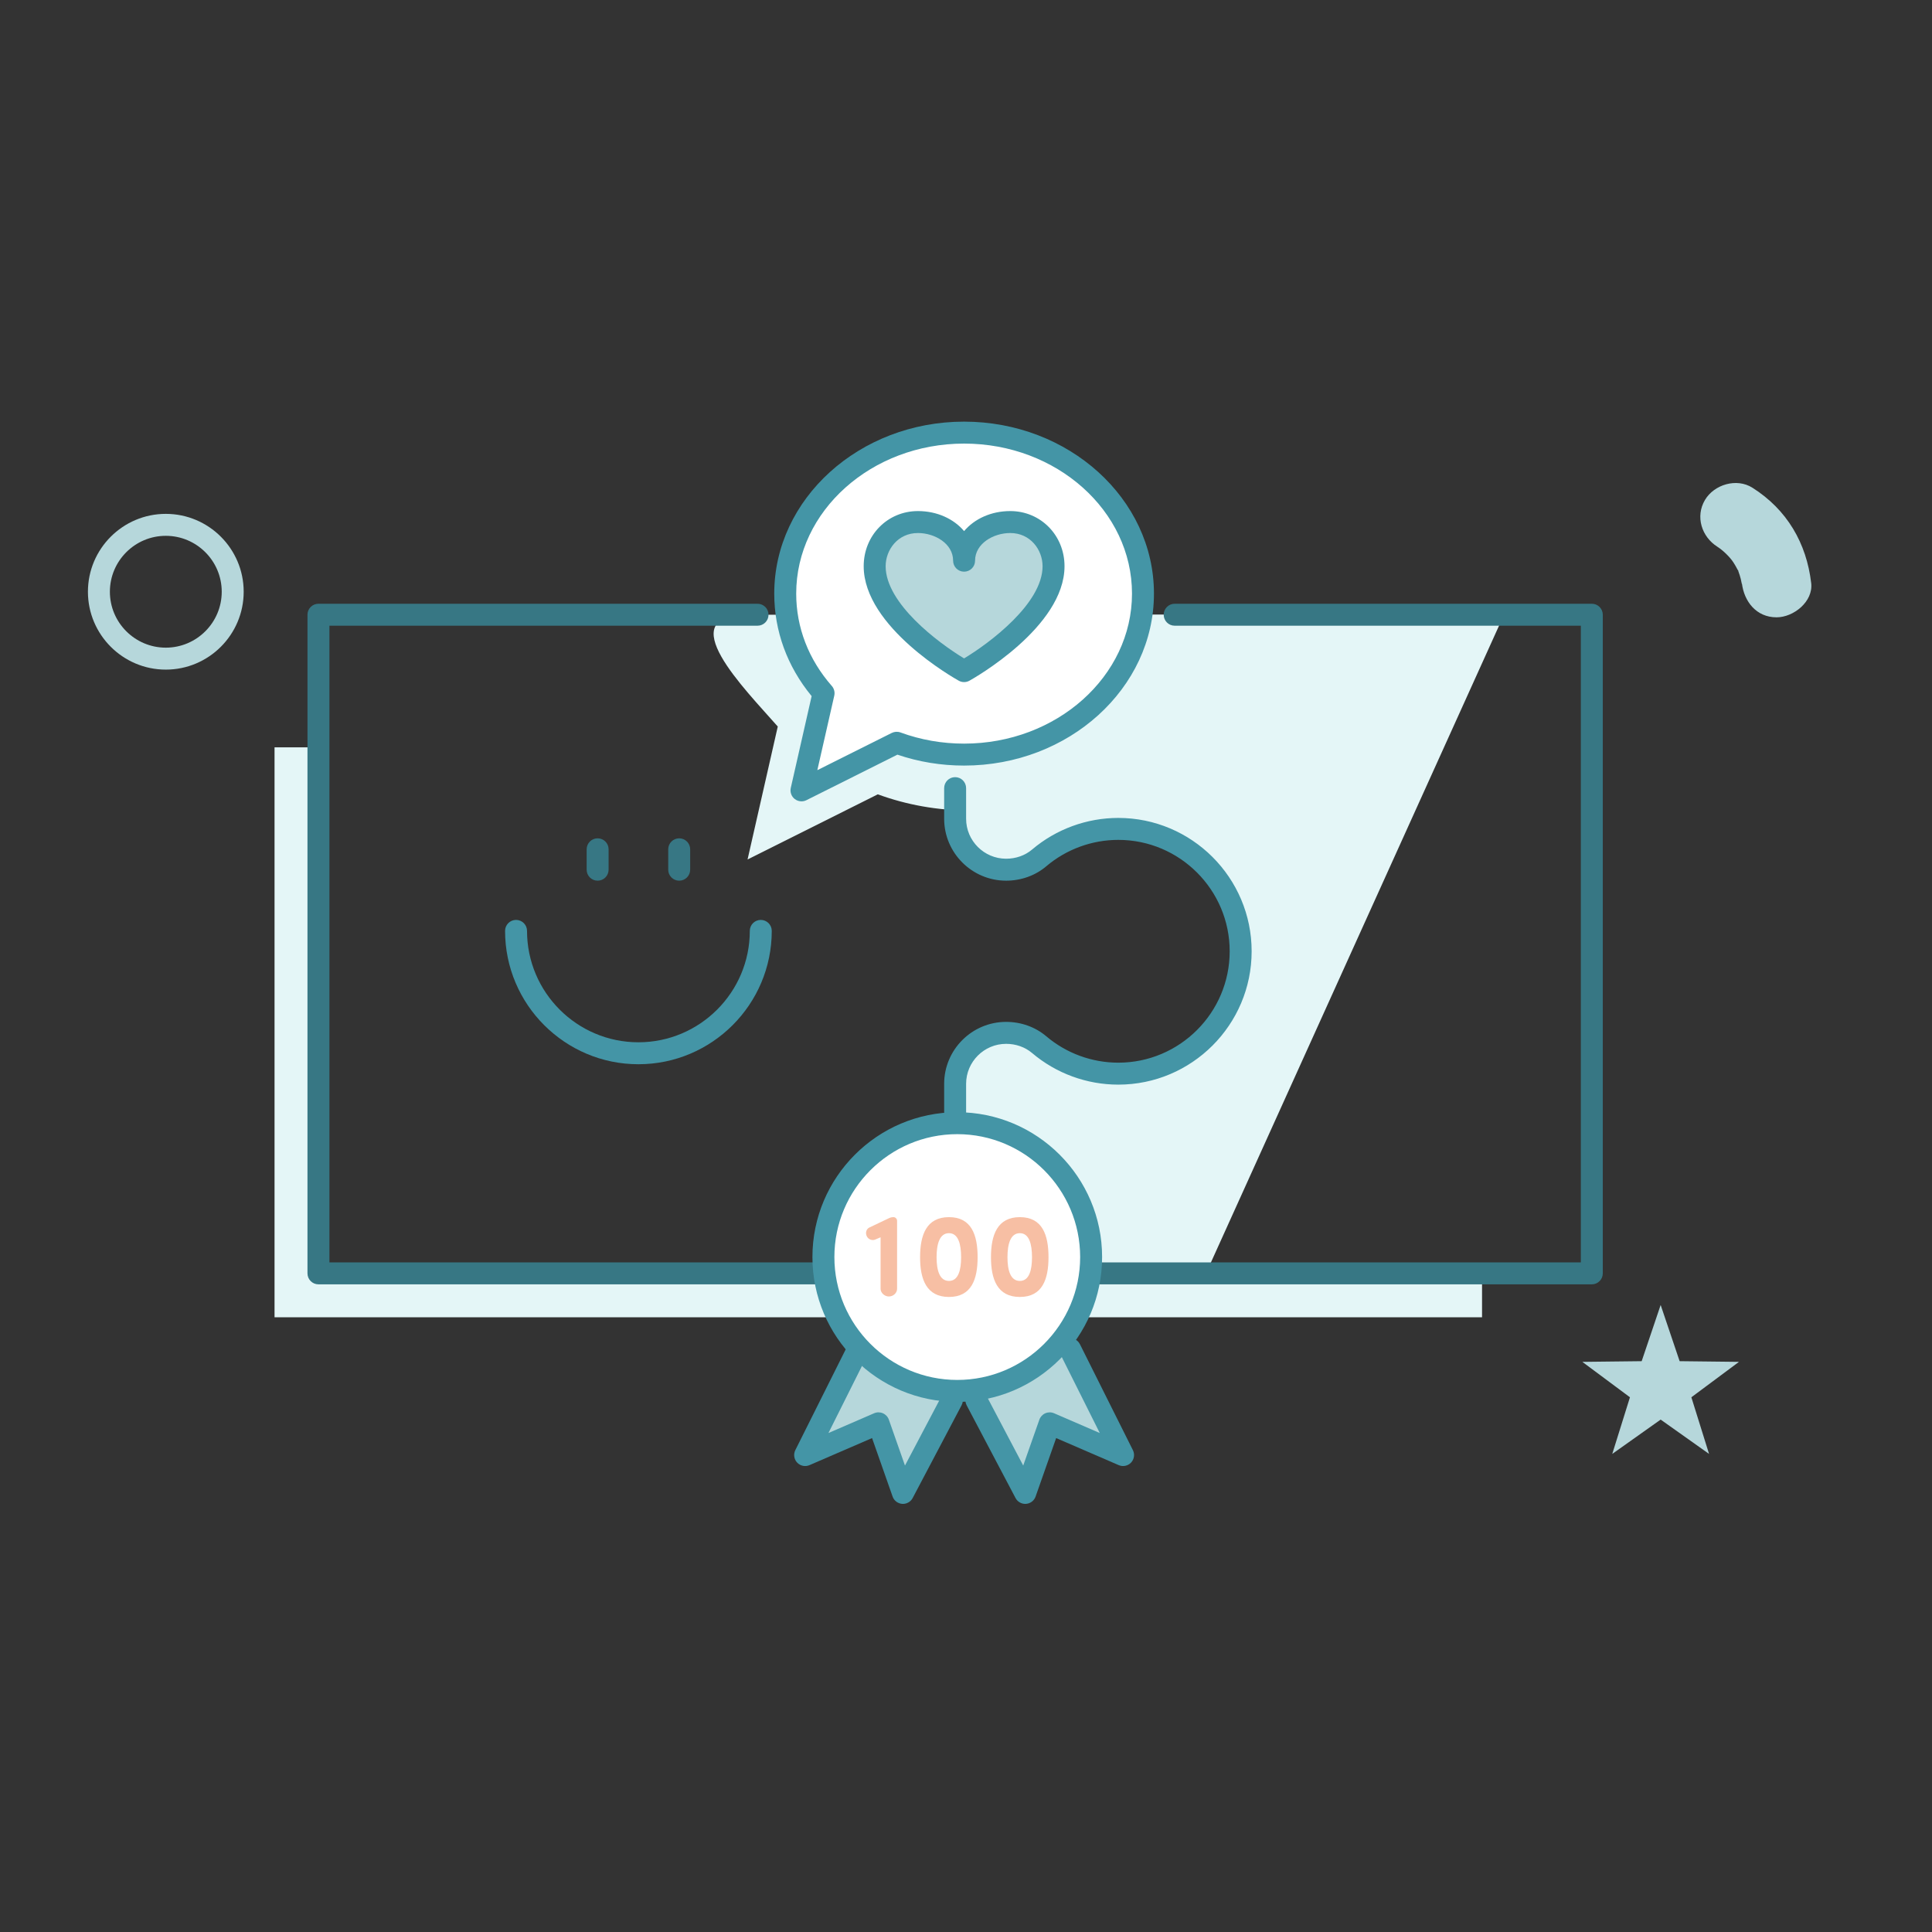
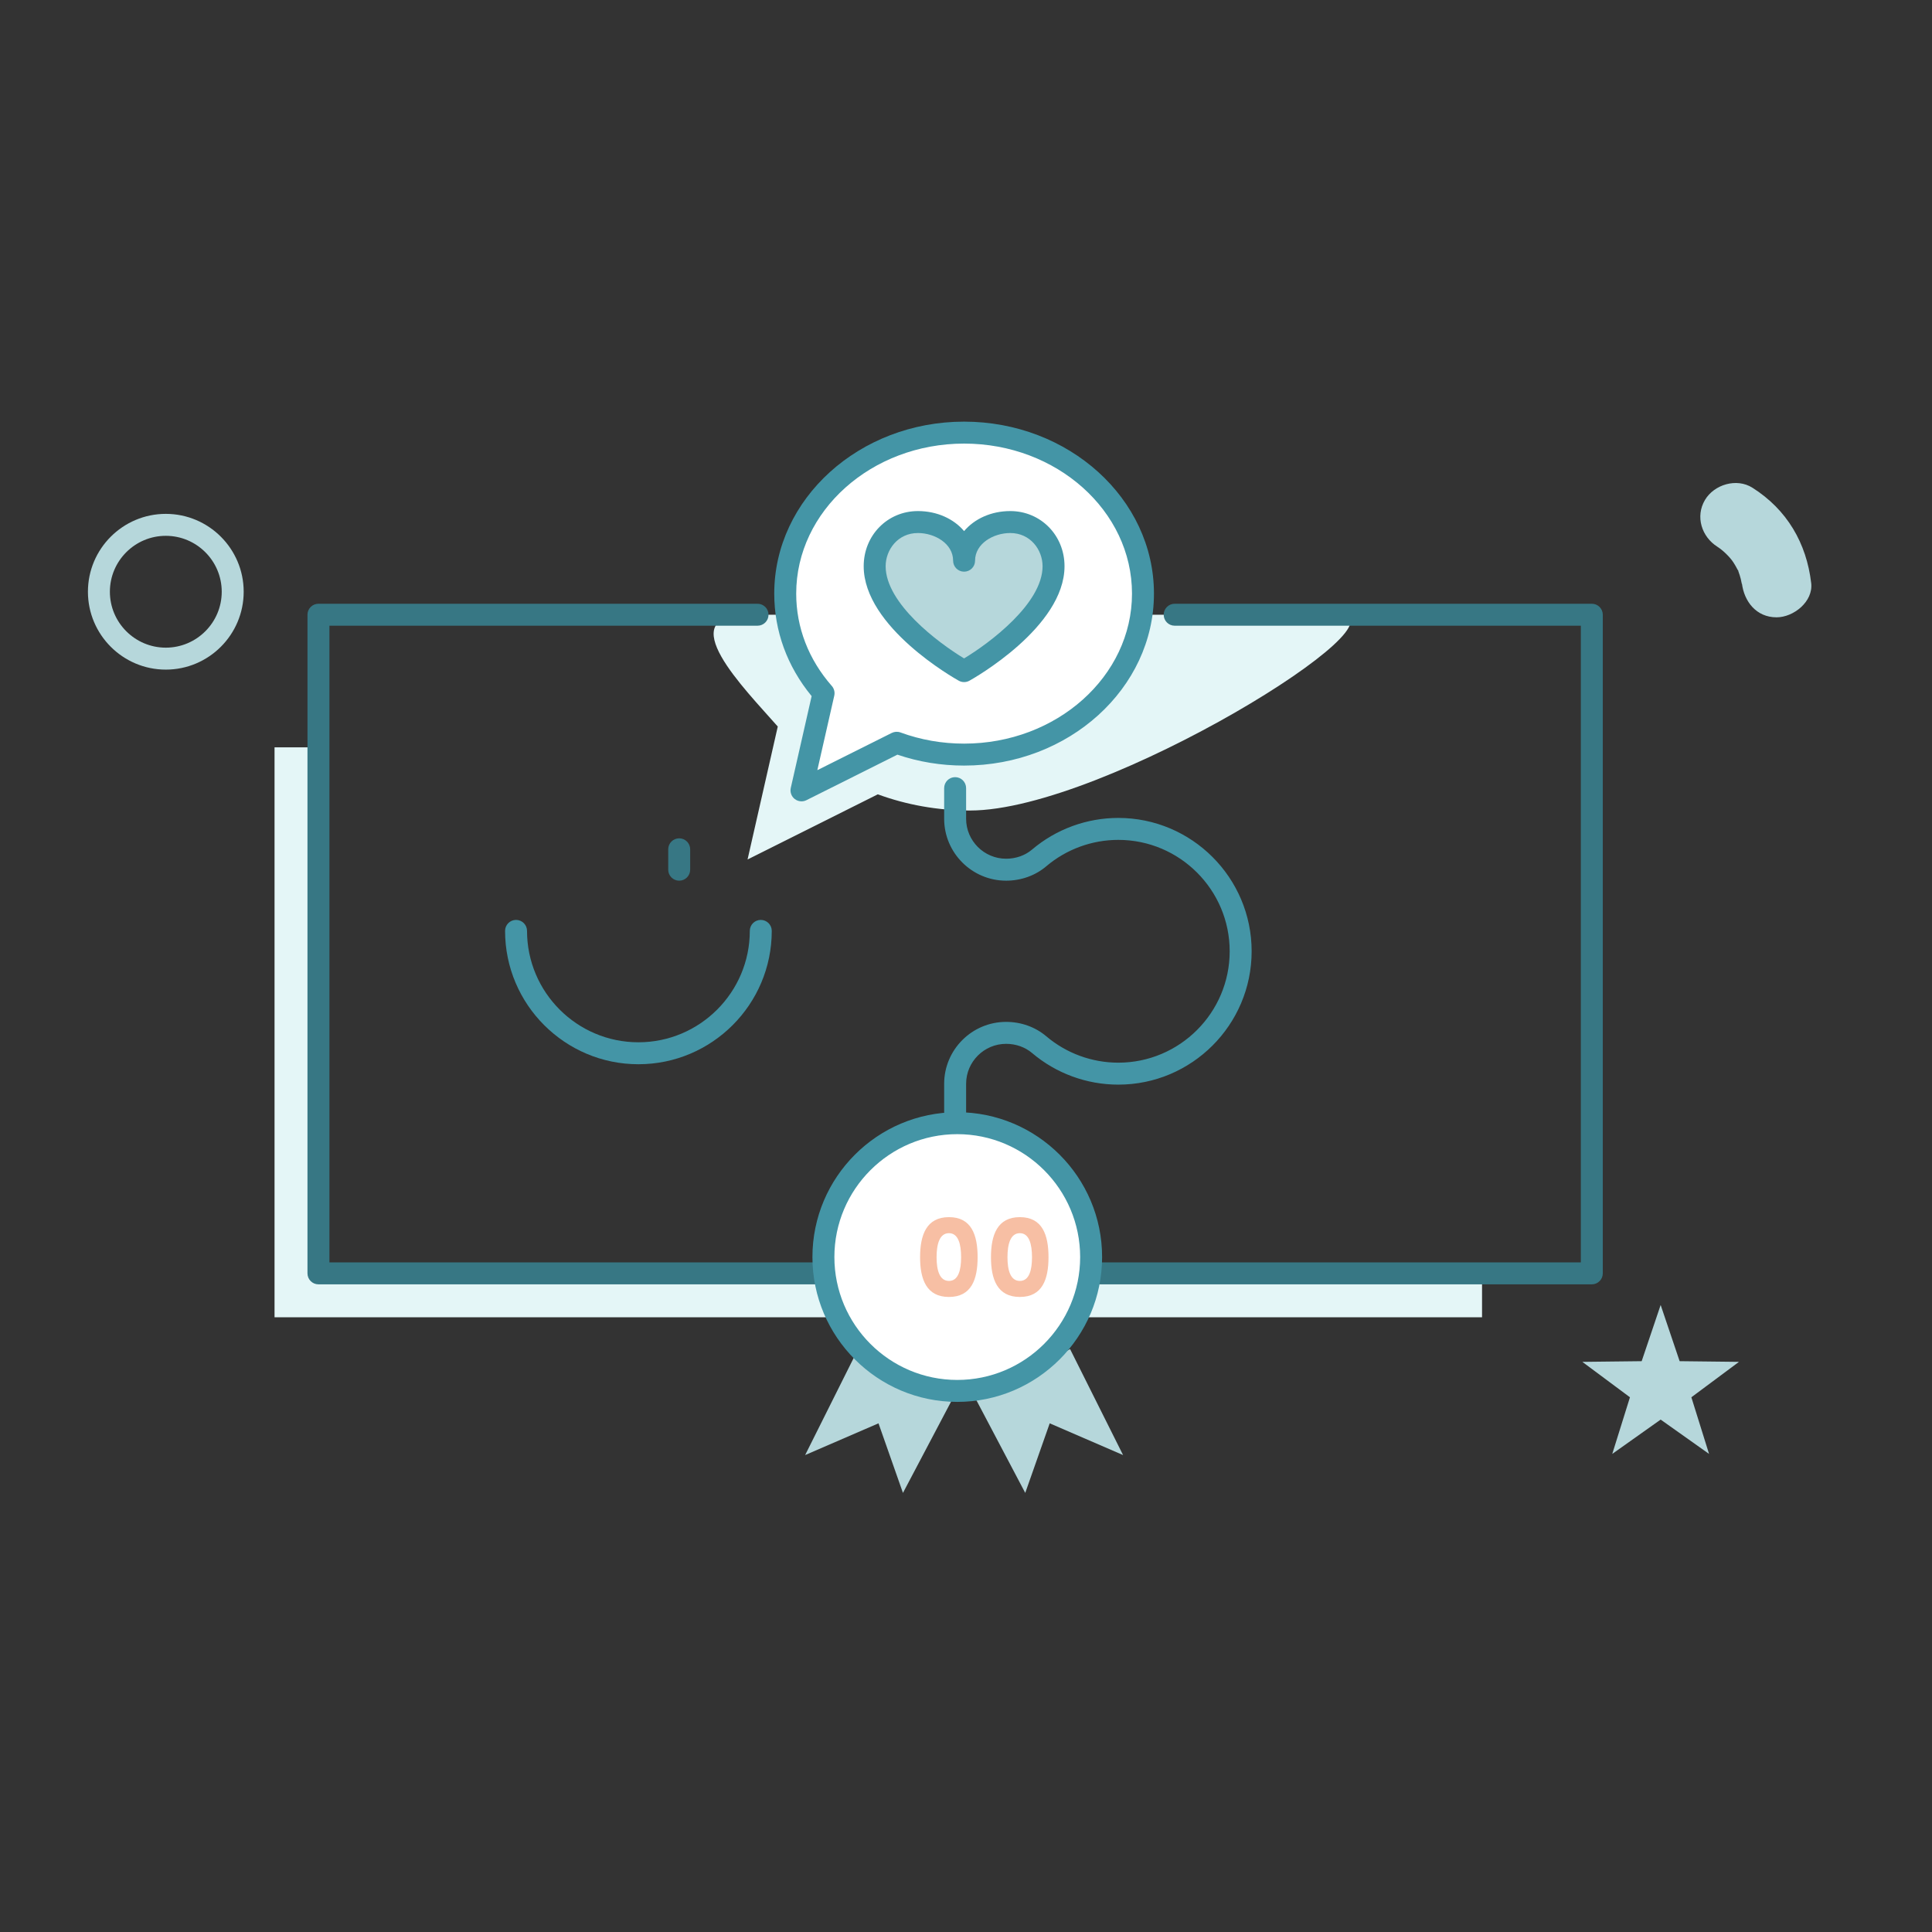
<svg xmlns="http://www.w3.org/2000/svg" width="176px" height="176px" viewBox="0 0 176 176">
  <rect x="0" y="0" width="176" height="176" fill="#333333" stroke="none" />
  <title>1A736959-5D6B-4E47-804B-6D278ABDA3AB</title>
  <desc>Created with sketchtool.</desc>
  <defs />
  <g id="Symbols" stroke="none" stroke-width="1" fill="none" fill-rule="evenodd">
    <g id="+illus/matching">
      <polyline id="Fill-2" fill="#E4F6F7" points="29.01 68.08 25.01 68.08 25.01 120 135.01 120 135.01 116.386 29.01 116.386" />
-       <path d="M87.685,115.738 L87.685,98.088 C87.685,95.522 89.764,93.443 92.33,93.443 C93.474,93.443 94.532,93.829 95.341,94.517 C97.285,96.165 99.8,97.159 102.548,97.159 C108.706,97.159 113.696,92.168 113.696,86.011 C113.696,79.854 108.706,74.863 102.548,74.863 C99.8,74.863 97.285,75.858 95.341,77.506 C94.532,78.193 93.474,78.579 92.33,78.579 C89.764,78.579 87.685,76.5 87.685,73.935 L87.685,71.148 L87.01,56 L137.01,56 L109.98,115.738" id="Fill-3" fill="#E4F6F7" />
      <path d="M70.853,66.185 C67.86,62.77 61.048,56 68.101,56 L121.812,56 C129.244,56 100.682,73.836 88.37,73.836 C85.397,73.836 82.56,73.312 79.966,72.361 L68.101,78.295 L70.853,66.185 Z" id="Fill-5" fill="#E4F6F7" />
      <path d="M145.01,117 L29.01,117 C28.457,117 28.01,116.552 28.01,116 L28.01,56 C28.01,55.448 28.457,55 29.01,55 L69.01,55 C69.563,55 70.01,55.448 70.01,56 C70.01,56.552 69.563,57 69.01,57 L30.01,57 L30.01,115 L144.01,115 L144.01,57 L107.01,57 C106.457,57 106.01,56.552 106.01,56 C106.01,55.448 106.457,55 107.01,55 L145.01,55 C145.563,55 146.01,55.448 146.01,56 L146.01,116 C146.01,116.552 145.563,117 145.01,117" id="Fill-7" fill="#377784" />
      <path d="M87.01,117.386 C86.457,117.386 86.01,116.938 86.01,116.386 L86.01,98.736 C86.01,95.623 88.542,93.091 91.655,93.091 C93.018,93.091 94.318,93.557 95.314,94.403 C97.142,95.953 99.472,96.807 101.873,96.807 C107.469,96.807 112.021,92.255 112.021,86.659 C112.021,81.064 107.469,76.511 101.873,76.511 C99.472,76.511 97.142,77.365 95.313,78.916 C94.318,79.761 93.018,80.227 91.655,80.227 C88.542,80.227 86.01,77.695 86.01,74.583 L86.01,71.796 C86.01,71.243 86.457,70.796 87.01,70.796 C87.563,70.796 88.01,71.243 88.01,71.796 L88.01,74.583 C88.01,76.593 89.645,78.227 91.655,78.227 C92.544,78.227 93.384,77.93 94.019,77.391 C96.209,75.534 98.998,74.511 101.873,74.511 C108.572,74.511 114.021,79.961 114.021,86.659 C114.021,93.357 108.572,98.807 101.873,98.807 C98.998,98.807 96.209,97.784 94.02,95.928 C93.384,95.388 92.544,95.091 91.655,95.091 C89.645,95.091 88.01,96.726 88.01,98.736 L88.01,116.386 C88.01,116.938 87.563,117.386 87.01,117.386" id="Fill-9" fill="#4495A6" />
      <path d="M58.157,96.949 C51.459,96.949 46.011,91.499 46.011,84.801 C46.011,84.249 46.458,83.801 47.011,83.801 C47.562,83.801 48.011,84.249 48.011,84.801 C48.011,90.397 52.562,94.949 58.157,94.949 C63.754,94.949 68.305,90.397 68.305,84.801 C68.305,84.249 68.752,83.801 69.305,83.801 C69.858,83.801 70.305,84.249 70.305,84.801 C70.305,91.499 64.856,96.949 58.157,96.949" id="Fill-11" fill="#4495A6" />
-       <path d="M54.442,80.227 C53.889,80.227 53.442,79.779 53.442,79.227 L53.442,77.369 C53.442,76.817 53.889,76.369 54.442,76.369 C54.995,76.369 55.442,76.817 55.442,77.369 L55.442,79.227 C55.442,79.779 54.995,80.227 54.442,80.227" id="Fill-13" fill="#377784" />
      <path d="M61.873,80.227 C61.32,80.227 60.873,79.779 60.873,79.227 L60.873,77.369 C60.873,76.817 61.32,76.369 61.873,76.369 C62.426,76.369 62.873,76.817 62.873,77.369 L62.873,79.227 C62.873,79.779 62.426,80.227 61.873,80.227" id="Fill-15" fill="#377784" />
      <path d="M75.025,63.149 C72.837,60.653 71.533,57.502 71.533,54.075 C71.533,45.976 78.828,39.41 87.828,39.41 C96.827,39.41 104.123,45.976 104.123,54.075 C104.123,62.174 96.827,68.741 87.828,68.741 C85.655,68.741 83.582,68.358 81.686,67.663 L73.014,72 L75.025,63.149 Z" id="Fill-17" fill="#FFFFFF" />
      <path d="M87.827,40.41 C79.393,40.41 72.532,46.54 72.532,54.076 C72.532,57.159 73.654,60.069 75.776,62.49 C75.987,62.731 76.07,63.058 76,63.371 L74.457,70.16 L81.238,66.768 C81.485,66.646 81.773,66.63 82.03,66.724 C83.87,67.399 85.821,67.742 87.827,67.742 C96.261,67.742 103.122,61.611 103.122,54.076 C103.122,46.54 96.261,40.41 87.827,40.41 M73.014,73 C72.794,73 72.576,72.928 72.396,72.787 C72.092,72.549 71.953,72.156 72.038,71.779 L73.938,63.415 C71.708,60.703 70.532,57.485 70.532,54.076 C70.532,45.437 78.291,38.41 87.827,38.41 C97.363,38.41 105.122,45.437 105.122,54.076 C105.122,62.714 97.363,69.742 87.827,69.742 C85.734,69.742 83.692,69.407 81.753,68.747 L73.461,72.895 C73.319,72.966 73.166,73 73.014,73" id="Fill-19" fill="#4495A6" />
      <path d="M79.68,51.581 C79.68,56.611 87.826,61.137 87.826,61.137 C87.826,61.137 95.975,56.611 95.975,51.581 C95.975,49.498 94.398,47.557 92.033,47.557 C89.854,47.557 87.826,48.994 87.826,51.079 C87.826,48.994 85.799,47.557 83.621,47.557 C81.256,47.557 79.68,49.498 79.68,51.581" id="Fill-27" fill="#B6D7DB" />
      <path d="M83.621,48.557 C81.78,48.557 80.68,50.095 80.68,51.581 C80.68,54.965 85.454,58.547 87.826,59.98 C90.199,58.547 94.975,54.965 94.975,51.581 C94.975,50.095 93.874,48.557 92.032,48.557 C90.49,48.557 88.826,49.521 88.826,51.078 C88.826,51.631 88.379,52.078 87.826,52.078 C87.273,52.078 86.826,51.631 86.826,51.078 C86.826,49.521 85.162,48.557 83.621,48.557 M87.826,62.137 C87.659,62.137 87.491,62.095 87.341,62.011 C86.987,61.814 78.68,57.135 78.68,51.581 C78.68,48.764 80.85,46.557 83.621,46.557 C85.367,46.557 86.887,47.268 87.826,48.382 C88.766,47.268 90.286,46.557 92.032,46.557 C94.804,46.557 96.975,48.764 96.975,51.581 C96.975,57.135 88.665,61.814 88.311,62.011 C88.161,62.095 87.993,62.137 87.826,62.137" id="Fill-29" fill="#4495A6" />
      <path d="M156.45,49.808 C156.935,50.115 157.595,50.738 157.923,51.256 C158.048,51.453 158.166,51.655 158.272,51.863 C158.523,52.357 158.178,51.563 158.373,52.08 C158.457,52.298 158.522,52.522 158.581,52.746 C158.599,52.815 158.726,53.493 158.681,53.121 C158.879,54.792 159.993,56.236 161.839,56.236 C163.393,56.236 165.191,54.803 164.995,53.121 C164.57,49.482 162.792,46.423 159.637,44.428 C158.2,43.52 156.154,44.135 155.317,45.546 C154.425,47.052 155.011,48.898 156.45,49.808" id="Fill-31" fill="#B6D7DB" />
      <path d="M15.104,48.812 C12.295,48.812 10.01,51.097 10.01,53.906 C10.01,56.715 12.295,59 15.104,59 C17.914,59 20.199,56.715 20.199,53.906 C20.199,51.097 17.914,48.812 15.104,48.812 M15.104,61 C11.193,61 8.01,57.817 8.01,53.906 C8.01,49.994 11.193,46.812 15.104,46.812 C19.016,46.812 22.199,49.994 22.199,53.906 C22.199,57.817 19.016,61 15.104,61" id="Fill-33" fill="#B6D7DB" />
      <polyline id="Fill-35" fill="#B6D7DB" points="78.173 122.898 73.346 132.552 80.029 129.661 82.257 136 86.713 127.548" />
-       <path d="M82.257,137 C82.233,137 82.208,136.999 82.184,136.997 C81.787,136.968 81.445,136.707 81.314,136.332 L79.442,131.005 L73.743,133.47 C73.357,133.637 72.909,133.545 72.619,133.239 C72.33,132.934 72.264,132.481 72.451,132.105 L77.278,122.451 C77.527,121.957 78.127,121.757 78.62,122.003 C79.114,122.25 79.315,122.851 79.068,123.345 L75.468,130.545 L79.632,128.743 C79.887,128.632 80.177,128.633 80.43,128.745 C80.685,128.856 80.881,129.068 80.973,129.33 L82.441,133.507 L85.828,127.082 C86.086,126.594 86.689,126.406 87.18,126.664 C87.668,126.921 87.856,127.526 87.598,128.015 L83.142,136.466 C82.968,136.796 82.626,137 82.257,137" id="Fill-37" fill="#4495A6" />
      <polyline id="Fill-39" fill="#B6D7DB" points="97.482 122.898 102.309 132.552 95.626 129.661 93.397 136 88.942 127.548" />
-       <path d="M93.397,137 C93.028,137 92.686,136.796 92.512,136.466 L88.057,128.015 C87.799,127.526 87.987,126.921 88.476,126.664 C88.963,126.406 89.568,126.594 89.827,127.082 L93.213,133.507 L94.682,129.33 C94.774,129.068 94.97,128.856 95.225,128.745 C95.477,128.634 95.767,128.633 96.023,128.743 L100.187,130.545 L96.587,123.345 C96.34,122.851 96.541,122.25 97.035,122.003 C97.528,121.757 98.128,121.957 98.376,122.451 L103.204,132.105 C103.391,132.481 103.325,132.934 103.036,133.239 C102.746,133.544 102.297,133.636 101.912,133.47 L96.213,131.005 L94.34,136.332 C94.209,136.707 93.867,136.968 93.47,136.997 C93.446,136.999 93.421,137 93.397,137" id="Fill-41" fill="#4495A6" />
      <path d="M87.205,126.709 C93.939,126.709 99.399,121.249 99.399,114.513 C99.399,107.778 93.939,102.319 87.205,102.319 C80.47,102.319 75.01,107.778 75.01,114.513 C75.01,121.249 80.47,126.709 87.205,126.709" id="Fill-43" fill="#FFFFFF" />
      <path d="M87.205,103.319 C81.032,103.319 76.01,108.341 76.01,114.514 C76.01,120.687 81.032,125.709 87.205,125.709 C93.378,125.709 98.399,120.687 98.399,114.514 C98.399,108.341 93.378,103.319 87.205,103.319 M87.205,127.709 C79.929,127.709 74.01,121.79 74.01,114.514 C74.01,107.238 79.929,101.319 87.205,101.319 C94.48,101.319 100.399,107.238 100.399,114.514 C100.399,121.79 94.48,127.709 87.205,127.709" id="Fill-45" fill="#4495A6" />
      <polygon id="Fill-47" fill="#B6D7DB" points="151.281 129.321 146.873 132.447 148.484 127.288 144.148 124.062 149.552 124 151.281 118.879 153.01 124 158.415 124.062 154.079 127.288 155.69 132.447" />
-       <path d="M81.002,110.964 C81.142,110.9 81.271,110.878 81.367,110.878 L81.389,110.878 C81.582,110.878 81.722,111.039 81.722,111.211 L81.722,117.408 C81.722,117.784 81.378,118.106 80.97,118.106 C80.583,118.106 80.218,117.773 80.218,117.408 L80.218,112.714 L79.734,112.919 C79.466,113.037 79.102,112.919 78.962,112.618 C78.812,112.318 78.919,111.952 79.197,111.823 L81.002,110.964 Z" id="Fill-49" fill="#F7BFA4" />
      <path d="M86.448,116.689 C87.297,116.689 87.555,115.711 87.555,114.53 C87.555,113.338 87.297,112.339 86.448,112.339 C85.59,112.339 85.32,113.338 85.32,114.53 C85.32,115.711 85.59,116.689 86.448,116.689 M86.448,110.878 C88.499,110.878 89.058,112.5 89.058,114.53 C89.058,116.539 88.499,118.149 86.448,118.149 C84.397,118.149 83.817,116.539 83.817,114.53 C83.817,112.5 84.397,110.878 86.448,110.878" id="Fill-51" fill="#F7BFA4" />
      <path d="M92.906,116.689 C93.755,116.689 94.013,115.711 94.013,114.53 C94.013,113.338 93.755,112.339 92.906,112.339 C92.047,112.339 91.778,113.338 91.778,114.53 C91.778,115.711 92.047,116.689 92.906,116.689 M92.906,110.878 C94.957,110.878 95.516,112.5 95.516,114.53 C95.516,116.539 94.957,118.149 92.906,118.149 C90.855,118.149 90.275,116.539 90.275,114.53 C90.275,112.5 90.855,110.878 92.906,110.878" id="Fill-53" fill="#F7BFA4" />
    </g>
  </g>
</svg>